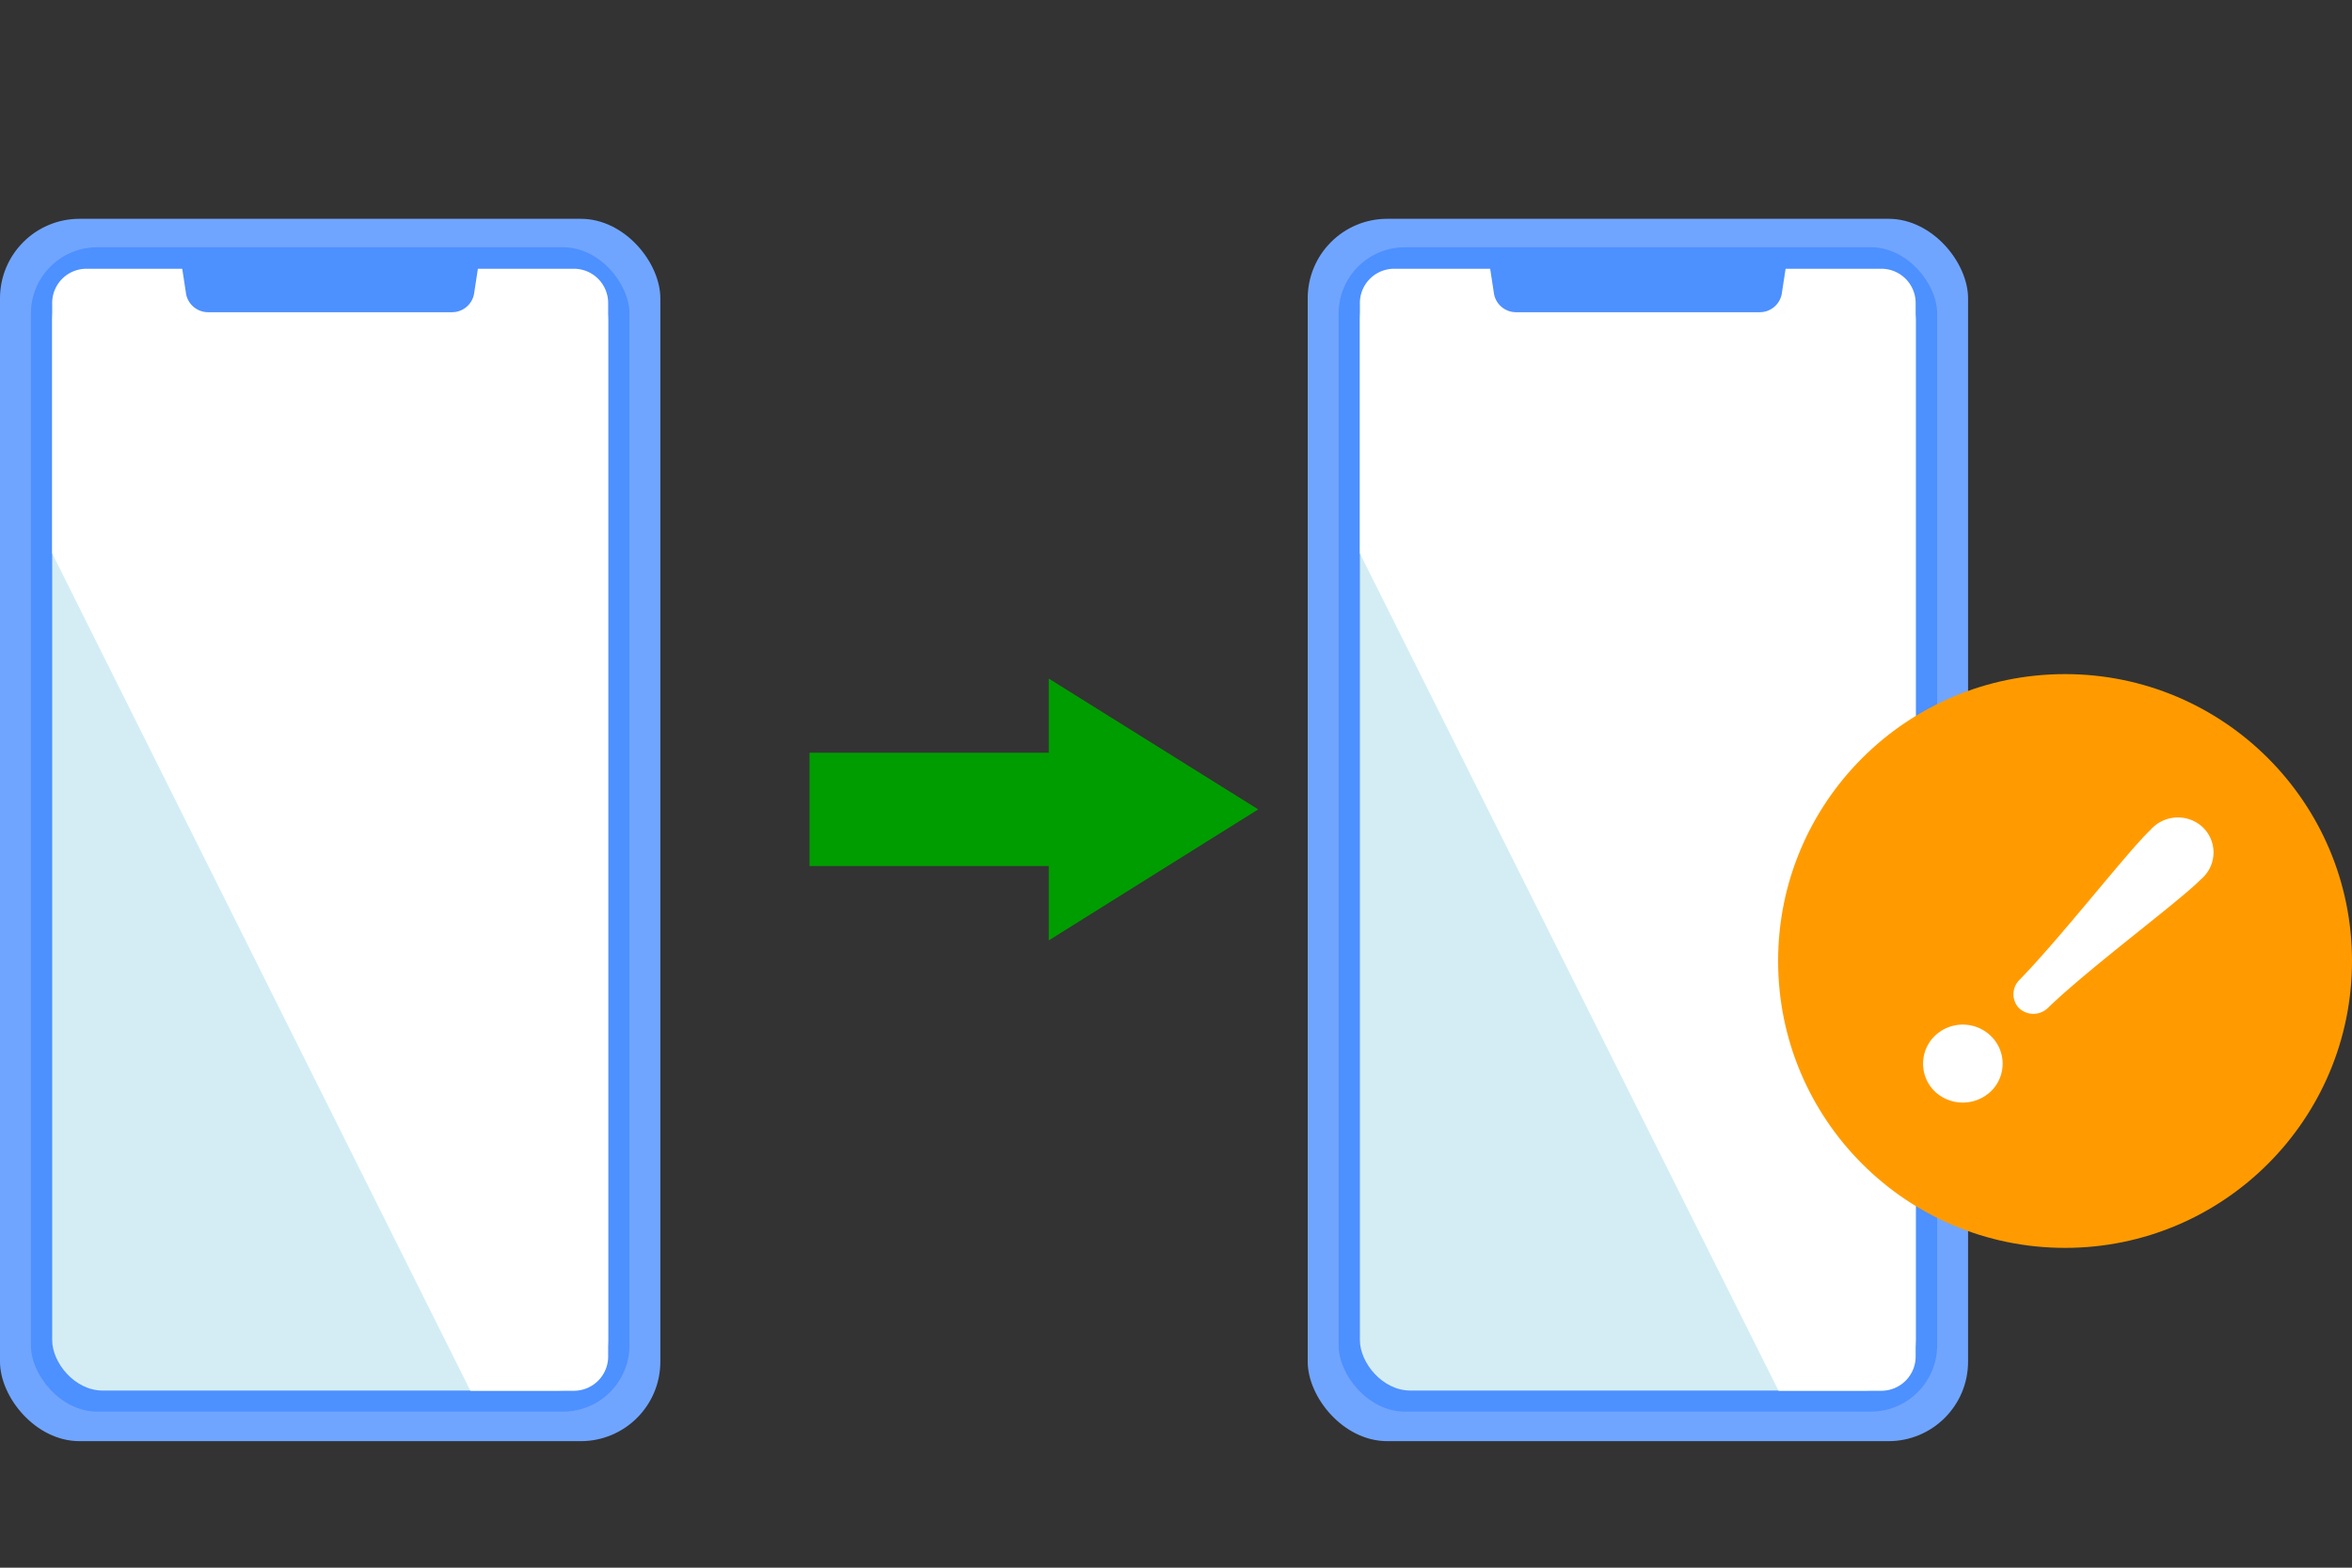
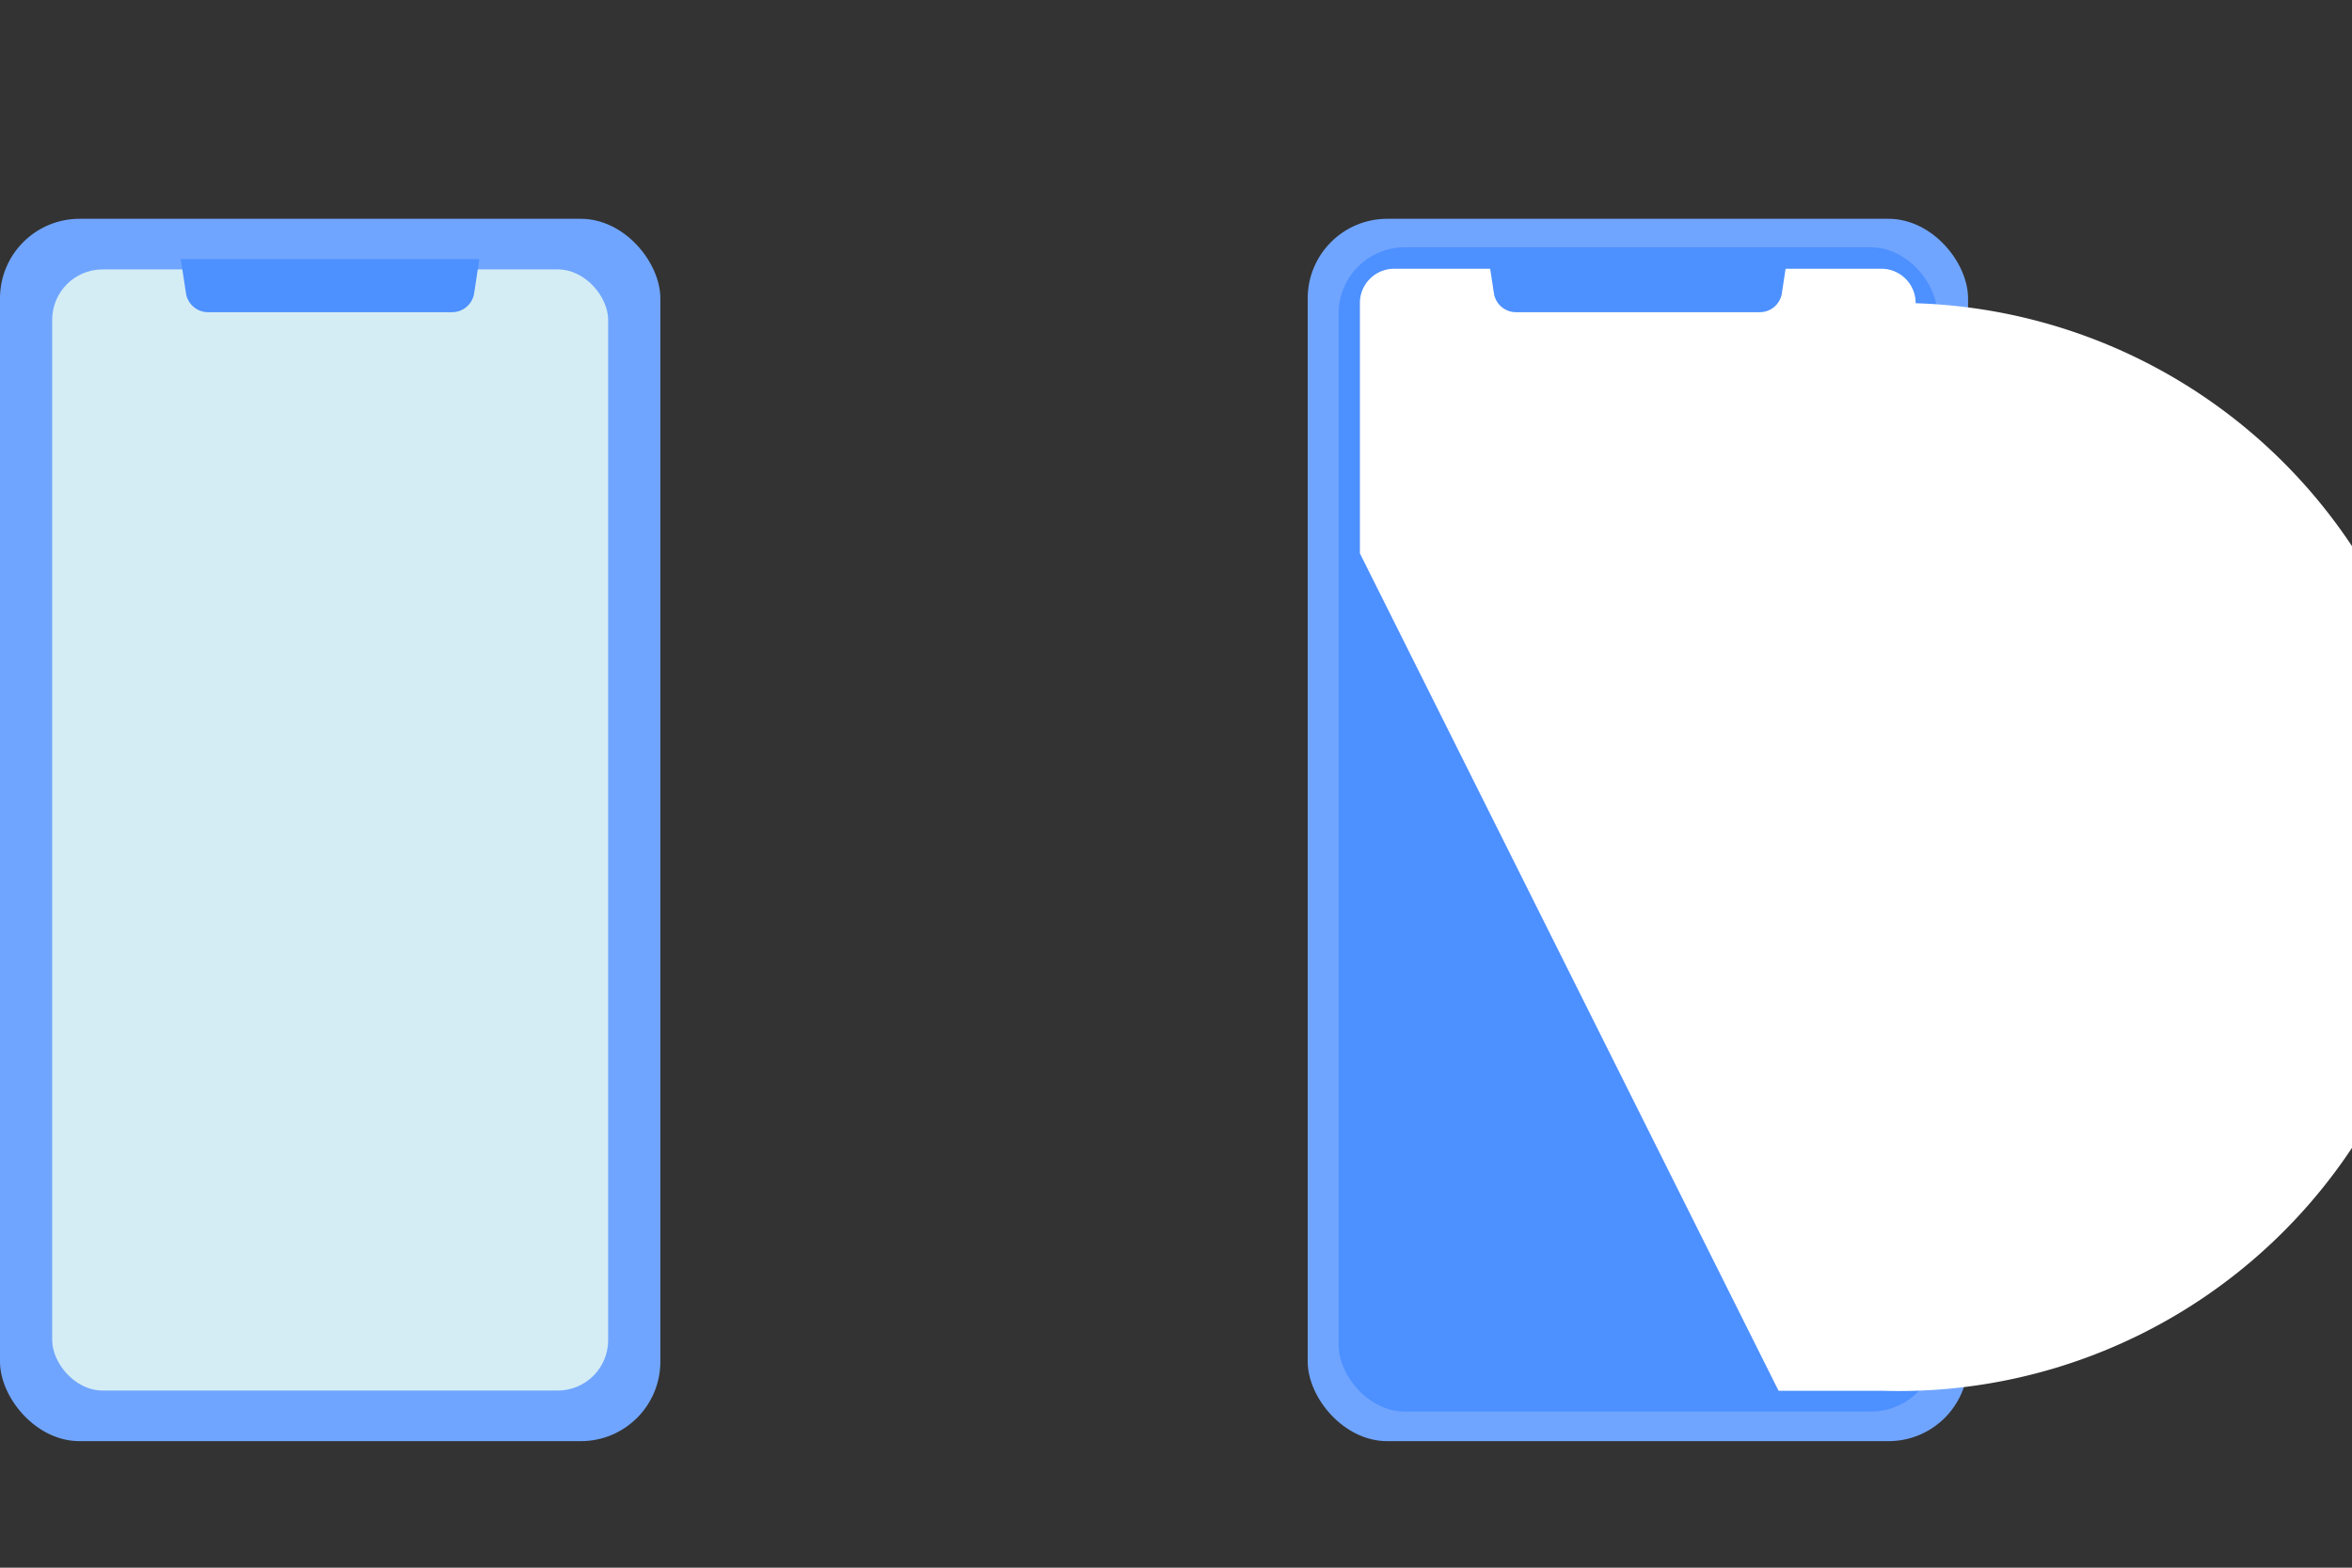
<svg xmlns="http://www.w3.org/2000/svg" viewBox="0 0 105 70" width="105" height="70">
  <rect x="0" y="0" width="105" height="70" fill="#333333" stroke="none" />
  <defs>
    <style>.cls-1{fill:none;}.cls-2{fill:#70a5ff;}.cls-3{fill:#4d90ff;}.cls-4{fill:#d4edf4;}.cls-5{fill:#fff;}.cls-6{fill:#ff9b00;}.cls-7{fill:#009d00;}</style>
  </defs>
  <g id="レイヤー_2" data-name="レイヤー 2">
    <g id="レイヤー_1-2" data-name="レイヤー 1">
      <rect class="cls-1" width="105" height="70" />
      <rect class="cls-2" x="58.38" y="9.77" width="29.48" height="54.58" rx="3.55" />
      <rect class="cls-3" x="59.76" y="11.04" width="26.72" height="51.99" rx="2.96" />
-       <rect class="cls-4" x="60.71" y="12.03" width="24.82" height="50.06" rx="2.25" />
-       <path class="cls-5" d="M84,62.1H79.4L60.71,24.71V13.57A1.53,1.53,0,0,1,62.23,12H84a1.53,1.53,0,0,1,1.52,1.54v47A1.53,1.53,0,0,1,84,62.1Z" />
+       <path class="cls-5" d="M84,62.1H79.4L60.71,24.71V13.57A1.53,1.53,0,0,1,62.23,12H84a1.53,1.53,0,0,1,1.52,1.54A1.53,1.53,0,0,1,84,62.1Z" />
      <path class="cls-3" d="M78.54,13.94H67.7a1,1,0,0,1-1-.8l-.24-1.57H79.78l-.24,1.57A1,1,0,0,1,78.54,13.94Z" />
      <rect class="cls-2" y="9.77" width="29.48" height="54.58" rx="3.55" />
-       <rect class="cls-3" x="1.38" y="11.04" width="26.72" height="51.99" rx="2.96" />
      <rect class="cls-4" x="2.33" y="12.03" width="24.82" height="50.06" rx="2.25" />
-       <path class="cls-5" d="M25.63,62.1H21L2.33,24.71V13.57A1.53,1.53,0,0,1,3.84,12H25.63a1.53,1.53,0,0,1,1.52,1.54v47A1.53,1.53,0,0,1,25.63,62.1Z" />
      <path class="cls-3" d="M20.16,13.94H9.31a1,1,0,0,1-1-.8l-.24-1.57H21.4l-.24,1.57A1,1,0,0,1,20.16,13.94Z" />
-       <circle class="cls-6" cx="92.19" cy="42.91" r="12.81" />
      <path class="cls-5" d="M86.37,48.73a1.73,1.73,0,0,1,0-2.47,1.8,1.8,0,0,1,2.51,0,1.72,1.72,0,0,1,0,2.47h0A1.82,1.82,0,0,1,86.37,48.73ZM91.43,45A.93.93,0,0,1,90.12,45a.9.9,0,0,1,0-1.21C92,41.87,95,38,96,37.06a1.63,1.63,0,0,1,2.25-.2,1.56,1.56,0,0,1,.2,2.21,1.7,1.7,0,0,1-.19.19C97.25,40.28,93.34,43.16,91.43,45Z" />
-       <polygon class="cls-7" points="56.17 36.14 46.82 30.3 46.82 33.61 36.14 33.61 36.14 38.67 46.82 38.67 46.82 41.99 56.17 36.14" />
    </g>
  </g>
</svg>